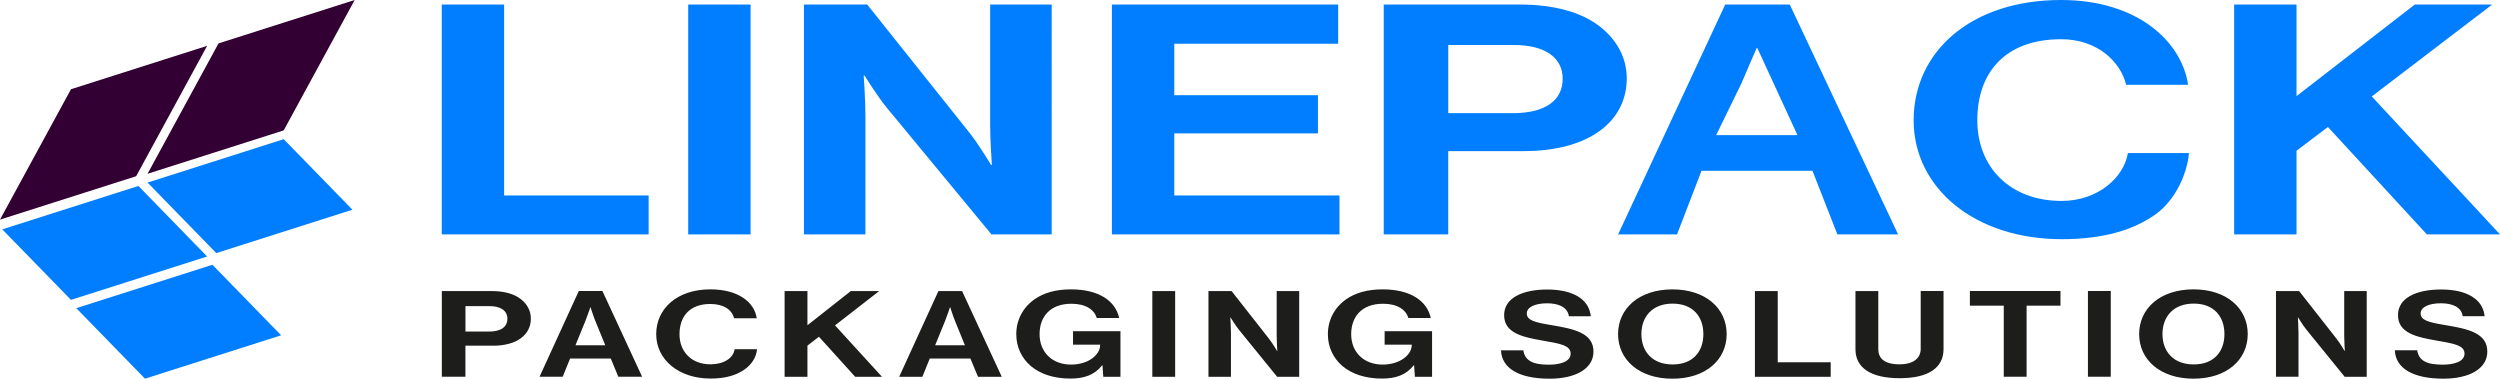
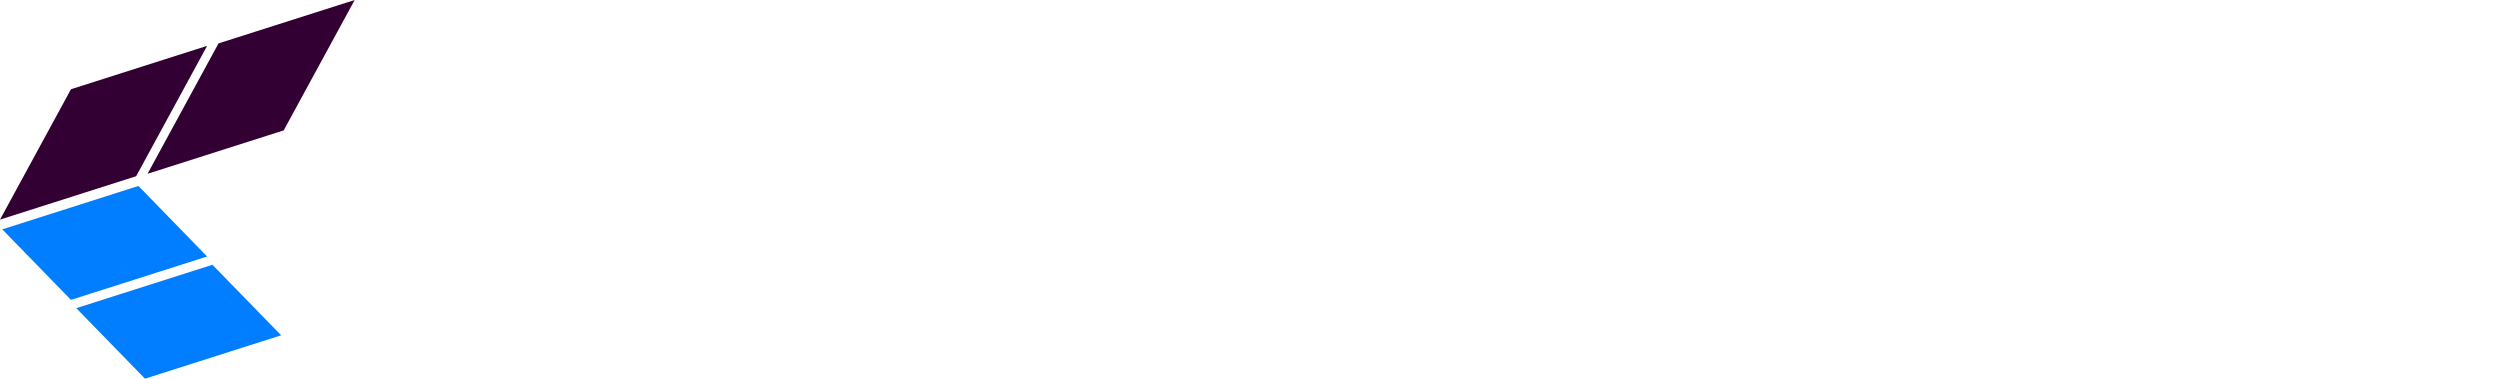
<svg xmlns="http://www.w3.org/2000/svg" id="a" viewBox="0 0 1077.25 163.17">
  <defs>
    <style>.c{fill:none;}.d{fill:#007eff;}.e{fill:#303;}.f{fill:#1d1d1b;}.g{clip-path:url(#b);}</style>
    <clipPath id="b">
-       <rect class="c" y="0" width="1077.25" height="163.17" />
-     </clipPath>
+       </clipPath>
  </defs>
  <polygon class="d" points=".97 98.83 30.58 129.21 89.25 110.52 59.64 80.13 .97 98.83" />
  <polygon class="e" points="94.16 18.7 63.58 74.88 122.25 56.18 152.83 0 94.16 18.7" />
  <polygon class="e" points="30.58 38.45 0 94.63 58.67 75.93 89.25 19.75 30.58 38.45" />
-   <polygon class="d" points="63.58 78.67 93.19 109.06 151.86 90.36 122.25 59.97 63.58 78.67" />
  <polygon class="d" points="32.87 132.79 62.47 163.17 121.14 144.48 91.53 114.09 32.87 132.79" />
  <g class="g">
    <path class="d" d="M962.69,100.99h26.88v-36.02l13.53-10.25,42.63,46.27h31.51l-55.24-59.43L1073.91,1.94h-33.36l-50.98,39.48V1.94h-26.88V100.99Zm-74.33,2.08c18.35,0,31.14-4.15,40.22-10.53,8.9-6.24,13.9-17.85,14.64-26.58h-26.32c-1.67,10.39-12.79,20.62-28.55,20.62-22.24,0-36.33-14.55-36.33-34.77s11.68-34.91,36.15-34.91c15.57,0,25.58,9.68,27.99,19.65h26.69c-2.78-18.84-22.06-36.55-54.68-36.55-39.11,0-63.58,22.44-63.58,51.81s26.51,51.25,63.76,51.25m-113.83-44.84h-35.03l10.85-22.2c2.22-5.27,6.57-15.24,6.57-15.24h.37m-60.06,80.21h25.42l10.54-27.39h47.82l10.73,27.39h26.16L771.2,1.94h-27.8l-46.15,99.05Zm-73.17-81.6h28.18c13.35,0,21.13,5.27,21.13,14.55s-7.41,14.82-21.5,14.82h-27.8V19.39Zm-27.8,81.6h27.8v-35.88h32.62c27.8,0,44.3-12.61,44.3-31.31,0-9.14-4.45-16.9-11.86-22.58-7.78-5.95-19.28-9.28-34.66-9.28h-58.2V100.99Zm-117.13,0h98.06v-16.76h-71.18v-26.74h61.91v-16.48h-61.91V18.84h70.62V1.94h-97.5V100.99Zm-132.72,0h26.51V49.87c0-6.93-.74-17.32-.74-17.32h.37s5.19,8.45,9.45,13.72l45.23,54.72h25.95V1.94h-26.51V53.89c0,6.93,.74,17.18,.74,17.18h-.37s-5.01-8.45-9.27-13.85L373.67,1.94h-27.25V100.99Zm-49.85,0h26.88V1.94h-26.88V100.99Zm-106.2,0h89.16v-16.76h-62.28V1.94h-26.88V100.99Z" />
-     <path class="f" d="M1052.9,163.17c10.94,0,18.88-4.18,18.88-11.67,0-7.96-8.14-9.77-18.13-11.42-7.2-1.19-10.6-2.07-10.6-5.06,0-2.64,3.46-4.34,8.76-4.34s8.83,1.86,9.38,5.58h9.44c-.75-7.44-7.8-11.52-18.74-11.52s-18.6,3.77-18.6,11.05c0,7.7,7.94,9.46,16.64,10.96,7.4,1.29,12.03,2.02,12.03,5.63,0,3.41-4.42,4.75-9.45,4.75-6.93,0-10.26-1.76-10.94-6.2h-9.64c.34,7.8,7.8,12.24,20.98,12.24m-72.19-.83h9.7v-19.06c0-2.58-.27-6.46-.27-6.46h.13s1.9,3.15,3.46,5.12l16.58,20.41h9.5v-36.94h-9.7v19.37c0,2.58,.27,6.41,.27,6.41h-.13s-1.83-3.15-3.4-5.17l-16.17-20.61h-9.97v36.94Zm-35.46-5.31c-8.9,0-13.45-5.74-13.45-13.08s4.55-13.13,13.45-13.13,13.25,5.74,13.25,13.13-4.35,13.08-13.25,13.08m-.07,6.14c14.33,0,23.36-8.16,23.36-19.22s-9.02-19.27-23.36-19.27-23.43,8.21-23.43,19.27,9.09,19.22,23.43,19.22m-45.5-.83h9.84v-36.94h-9.84v36.94Zm-50.87-30.64h14.6v30.64h9.84v-30.64h14.6v-6.3h-39.04v6.3Zm-30.16,31.26c12.43,0,18.81-4.59,18.81-12.5v-25.06h-9.84v24.96c0,3.82-2.92,6.62-9.17,6.62-6.59,0-9.1-2.69-9.1-6.51v-25.06h-9.84v25.06c0,8.01,6.58,12.5,19.15,12.5m-62.48-.62h32.66v-6.25h-22.82v-30.69h-9.84v36.94Zm-35.46-5.31c-8.9,0-13.45-5.74-13.45-13.08s4.55-13.13,13.45-13.13,13.25,5.74,13.25,13.13-4.35,13.08-13.25,13.08m-.07,6.14c14.33,0,23.36-8.16,23.36-19.22s-9.02-19.27-23.36-19.27-23.43,8.21-23.43,19.27,9.09,19.22,23.43,19.22m-52.91,0c10.94,0,18.88-4.18,18.88-11.67,0-7.96-8.14-9.77-18.13-11.42-7.2-1.19-10.6-2.07-10.6-5.06,0-2.64,3.46-4.34,8.76-4.34s8.83,1.86,9.38,5.58h9.43c-.75-7.44-7.8-11.52-18.74-11.52s-18.6,3.77-18.6,11.05c0,7.7,7.94,9.46,16.63,10.96,7.41,1.29,12.03,2.02,12.03,5.63,0,3.41-4.41,4.75-9.44,4.75-6.93,0-10.26-1.76-10.94-6.2h-9.64c.34,7.8,7.8,12.24,20.98,12.24m-58.06-.83h7.39v-19.63h-20.44v5.78h11.68v.21c0,4.08-4.96,8.38-12.5,8.38-8.36,0-13.59-5.53-13.59-13.08s4.55-13.13,13.72-13.13c6.25,0,9.85,2.59,10.94,6.15h9.64c-1.56-7.24-8.55-12.35-20.78-12.35-6.52,0-11.69,1.5-15.62,4.23-5.09,3.57-7.94,8.94-7.94,15.09,0,5.58,2.31,10.33,6.31,13.75,4,3.35,9.71,5.37,17.05,5.37,5.77,0,10.33-1.5,13.65-5.73h.14l.34,4.95Zm-88.97,0h9.7v-19.06c0-2.58-.27-6.46-.27-6.46h.14s1.9,3.15,3.46,5.12l16.58,20.41h9.5v-36.94h-9.7v19.37c0,2.58,.27,6.41,.27,6.41h-.13s-1.84-3.15-3.4-5.17l-16.17-20.61h-9.97v36.94Zm-24.18,0h9.84v-36.94h-9.84v36.94Zm-21.12,0h7.39v-19.63h-20.44v5.78h11.68v.21c0,4.08-4.96,8.38-12.5,8.38-8.35,0-13.59-5.53-13.59-13.08s4.55-13.13,13.72-13.13c6.25,0,9.85,2.59,10.94,6.15h9.64c-1.56-7.24-8.55-12.35-20.78-12.35-6.52,0-11.68,1.5-15.62,4.23-5.09,3.57-7.94,8.94-7.94,15.09,0,5.58,2.31,10.33,6.31,13.75,4,3.35,9.71,5.37,17.05,5.37,5.77,0,10.33-1.5,13.66-5.73h.13l.34,4.95Zm-68.12-24.23c.81-1.97,2.04-5.69,2.04-5.69h.14s1.15,3.72,1.97,5.69l4.34,10.65h-12.83l4.35-10.64Zm-19.83,24.23h9.98l3.19-7.85h17.52l3.26,7.85h10.25l-17.11-36.94h-10.19l-16.91,36.94Zm-49.38,0h9.84v-13.43l4.96-3.82,15.62,17.26h11.55l-20.24-22.16,19.02-14.78h-12.23l-18.68,14.72v-14.72h-9.84v36.94Zm-31.99,.77c6.72,0,11.41-1.55,14.74-3.92,3.26-2.32,5.09-5.47,5.37-8.73h-9.64c-.61,3.88-4.69,6.51-10.46,6.51-8.15,0-13.31-5.43-13.31-12.97s4.28-13.03,13.25-13.03c5.7,0,9.37,2.43,10.25,6.15h9.78c-1.02-7.03-8.08-12.45-20.03-12.45-14.33,0-23.29,8.36-23.29,19.32s9.7,19.11,23.35,19.11m-53.79-25c.82-1.97,2.04-5.69,2.04-5.69h.13s1.16,3.72,1.97,5.69l4.35,10.65h-12.83l4.34-10.64Zm-19.83,24.23h9.98l3.19-7.85h17.52l3.26,7.85h10.26l-17.11-36.94h-10.19l-16.91,36.94Zm-31.93-30.43h10.33c4.89,0,7.75,1.96,7.75,5.43s-2.72,5.53-7.88,5.53h-10.19v-10.96Zm-10.18,30.43h10.18v-13.38h11.96c10.19,0,16.23-4.7,16.23-11.67,0-3.41-1.63-6.31-4.34-8.42-2.85-2.22-7.06-3.46-12.7-3.46h-21.32v36.94Z" />
  </g>
</svg>